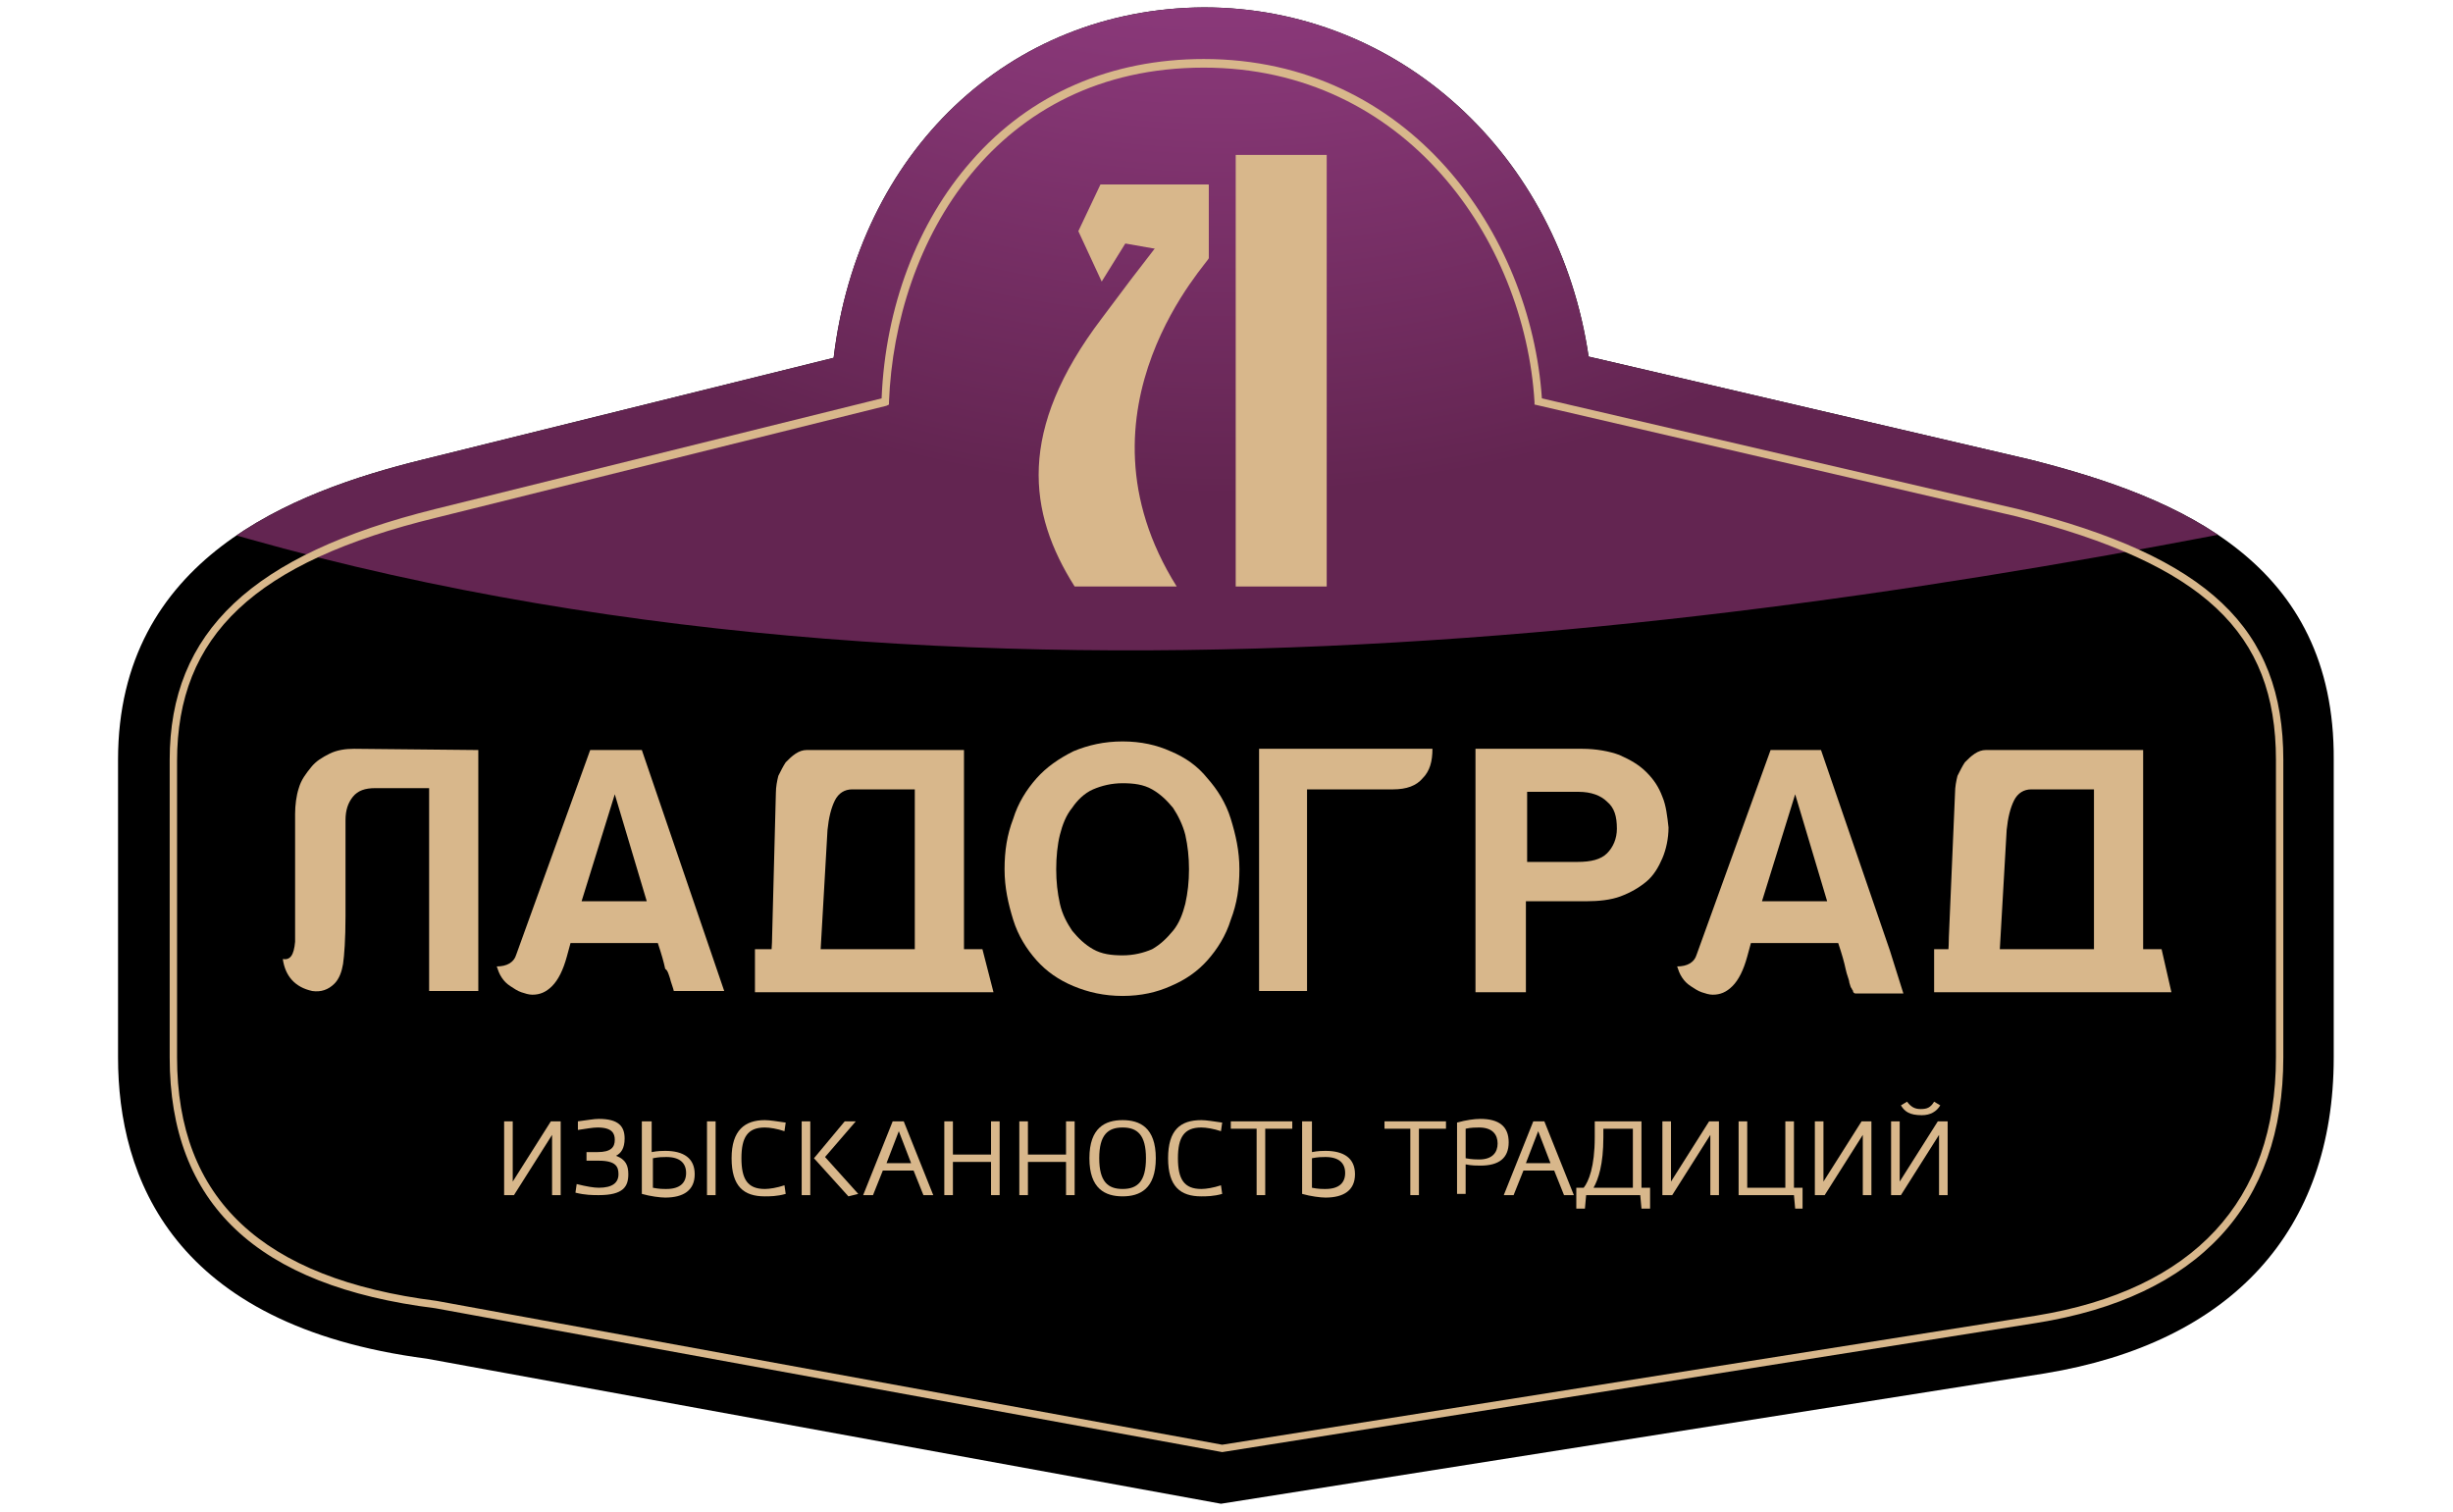
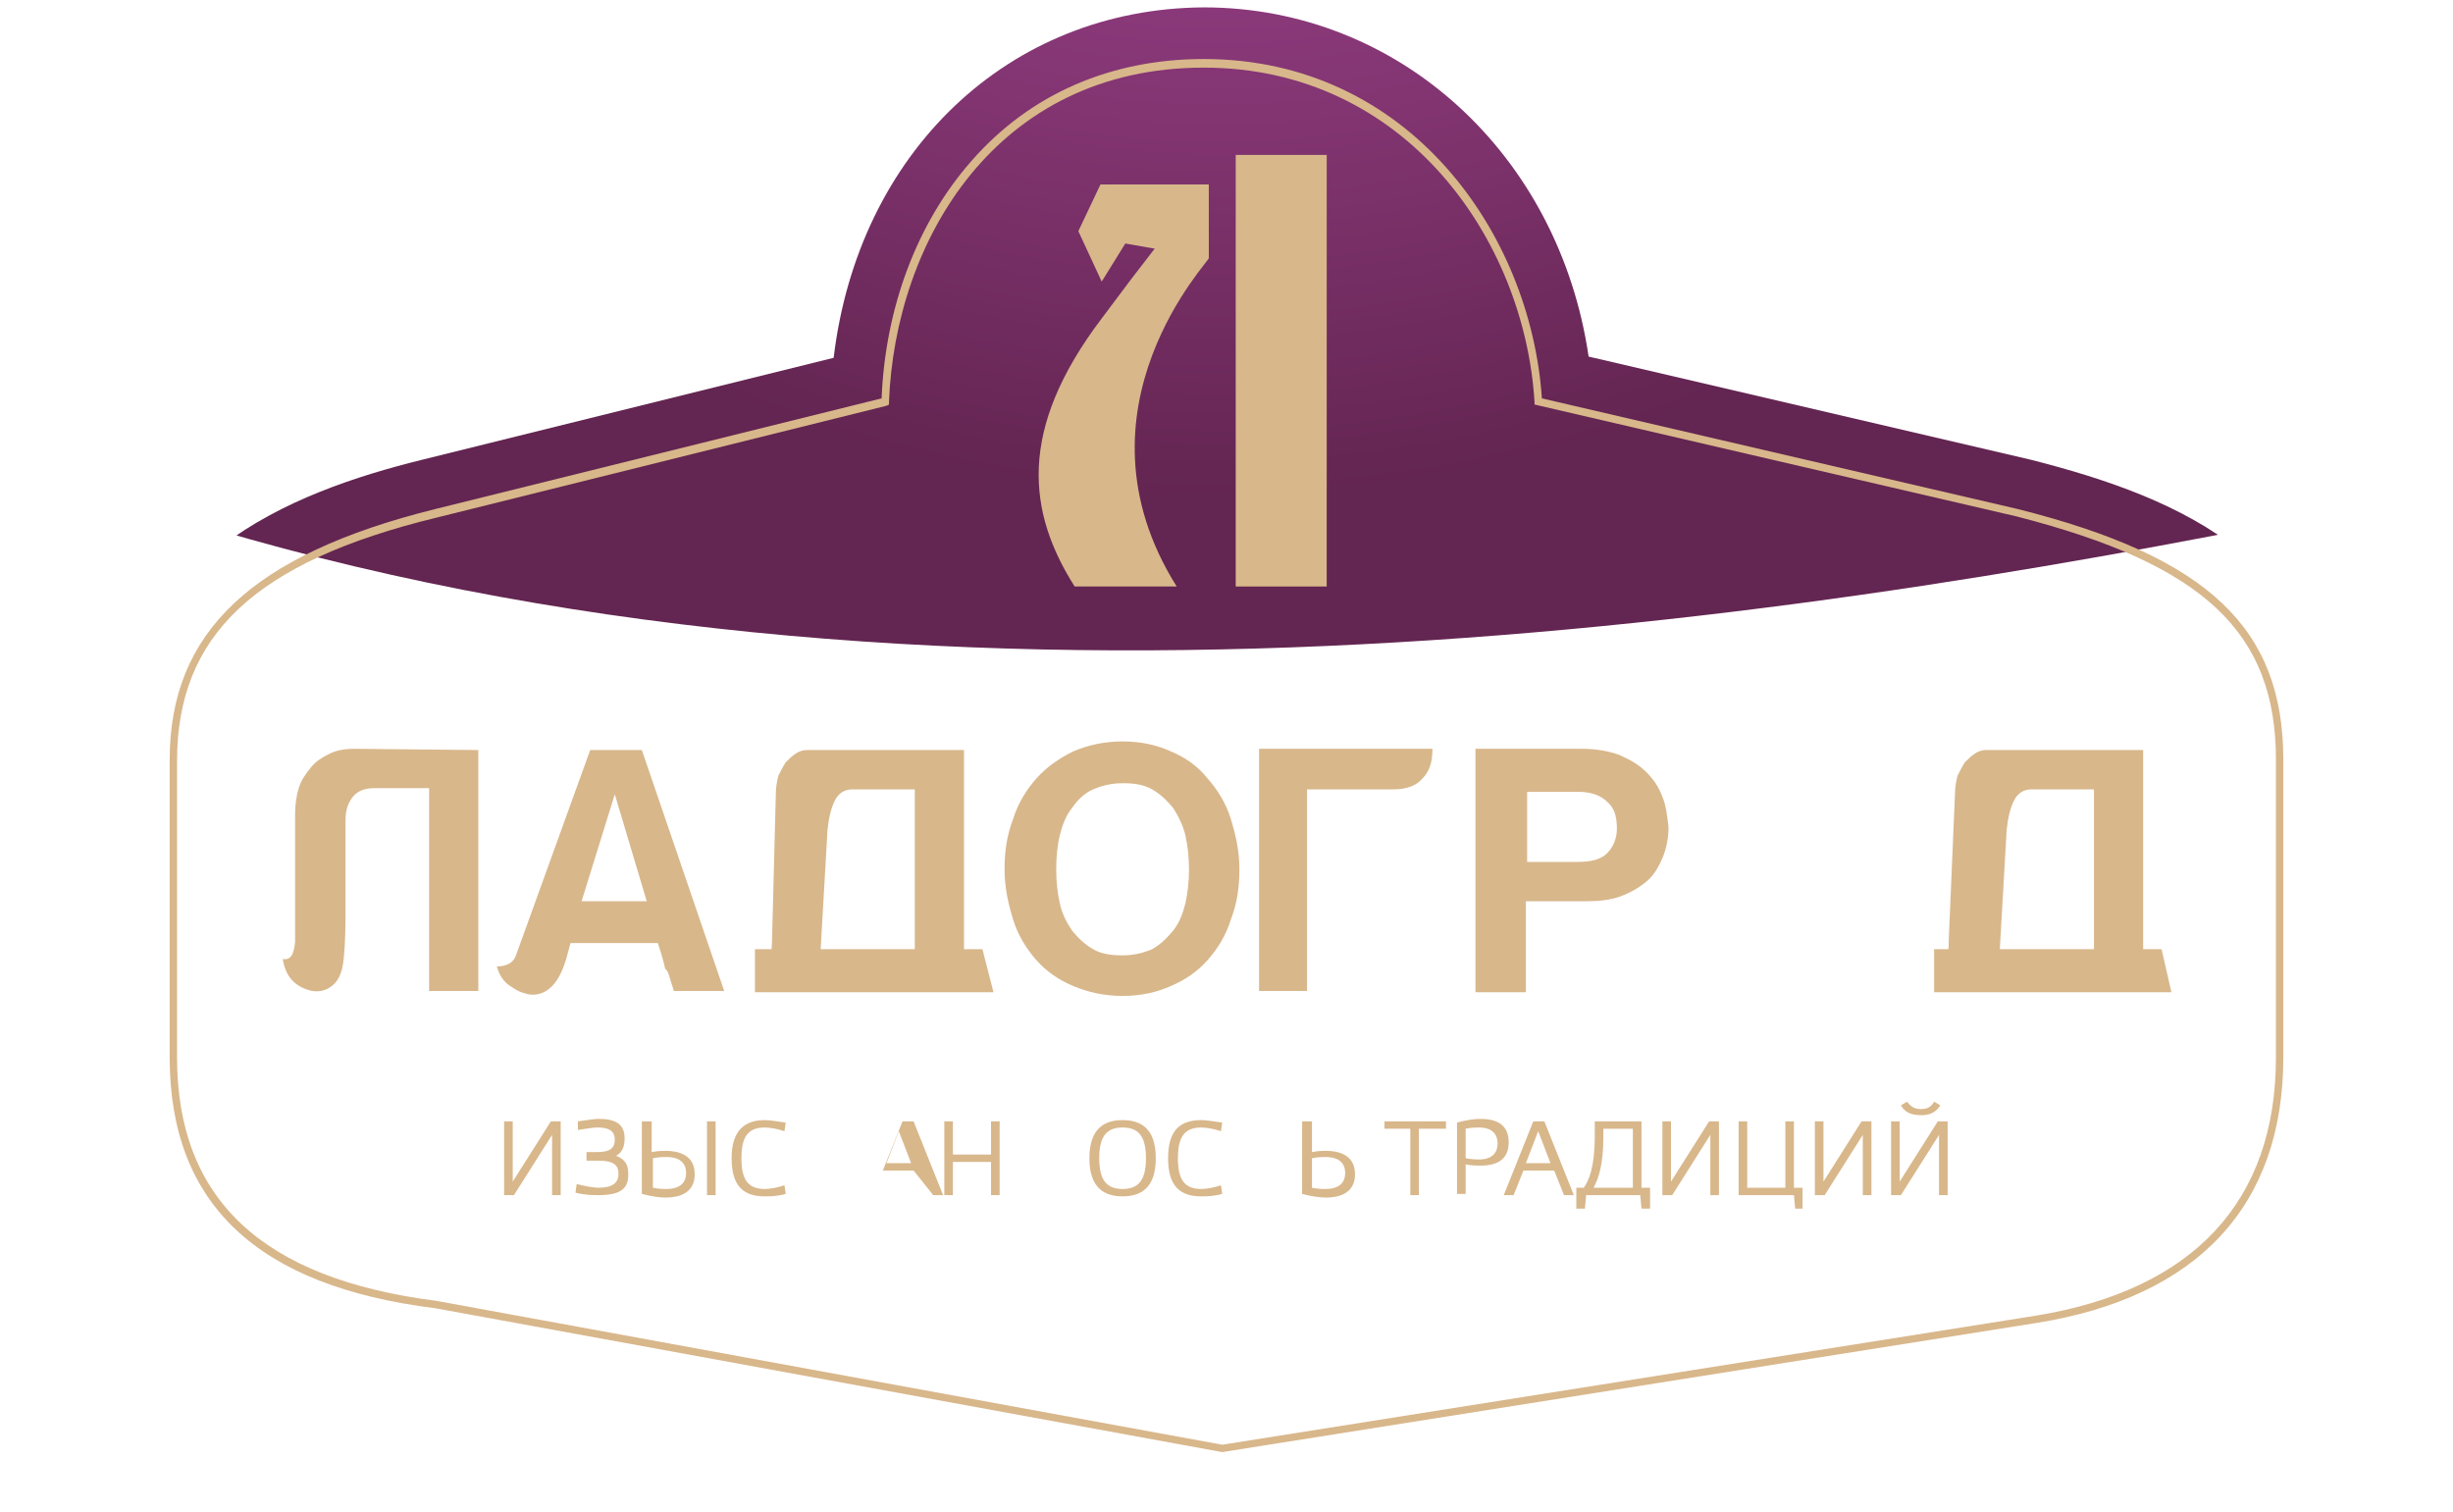
<svg xmlns="http://www.w3.org/2000/svg" xmlns:xlink="http://www.w3.org/1999/xlink" version="1.1" id="Слой_1" x="0px" y="0px" viewBox="0 0 199.5 123" style="enable-background:new 0 0 199.5 123;" xml:space="preserve">
  <style type="text/css">
	.st0{clip-path:url(#SVGID_2_);}
	.st1{fill:url(#SVGID_3_);}
	.st2{fill:#D8B78B;}
</style>
  <g>
    <g>
-       <path d="M165.2,37.4l-36-8.4c-2.4-16.4-15.4-28.4-31.3-28.4C82,0.7,69.8,12.4,67.8,29.1l-33.5,8.3C23.8,40,9.6,45.4,9.6,61.8V86    c0,9.7,4.4,21.8,25.1,24.5l64.6,11.8l67-10.6c15.2-2.5,23.5-11.6,23.5-25.7V61.8C189.9,45.8,177.4,40.5,165.2,37.4z" />
      <g>
        <defs>
          <path id="SVGID_1_" d="M165.2,37.4l-36-8.4c-2.4-16.4-15.4-28.4-31.3-28.4C82,0.7,69.8,12.4,67.8,29.1l-33.5,8.3      C23.8,40,9.6,45.4,9.6,61.8V86c0,9.7,4.4,21.8,25.1,24.5l64.6,11.8l67-10.6c15.2-2.5,23.5-11.6,23.5-25.7V61.8      C189.9,45.8,177.4,40.5,165.2,37.4z" />
        </defs>
        <clipPath id="SVGID_2_">
          <use xlink:href="#SVGID_1_" style="overflow:visible;" />
        </clipPath>
        <g class="st0">
          <radialGradient id="SVGID_3_" cx="99.165" cy="-63.215" r="103.6" gradientUnits="userSpaceOnUse">
            <stop offset="0.494" style="stop-color:#943D84" />
            <stop offset="0.698" style="stop-color:#833572" />
            <stop offset="1" style="stop-color:#632551" />
          </radialGradient>
          <path class="st1" d="M188.5,41.9l-4.7-184.3c-0.8-32.3-77.1-37.2-88-36.9c-9.7,0.2-86.8,9.1-86,41.4l4.6,180      C75.6,61.3,144.4,50.8,188.5,41.9z" />
        </g>
      </g>
      <g>
        <path class="st2" d="M99.4,118.1L99.4,118.1l-64-11.7c-14.5-1.8-21.6-8.5-21.6-20.4V61.8c0-10.4,6.7-16.7,21.6-20.4l36.3-9     C72,25,74.6,18.1,79,13.1c4.8-5.5,11.4-8.3,18.9-8.3c16.7,0,26.6,14.2,27.5,27.6l38.7,9c15.5,3.9,21.6,9.7,21.6,20.4V86     c0,12-6.9,19.5-20.1,21.6L99.4,118.1z M97.9,5.5C81,5.5,72.8,19.6,72.3,32.7l0,0.2L72.1,33l-36.6,9.1     c-14.8,3.6-21.1,9.6-21.1,19.8V86c0,11.5,6.9,18,21.1,19.8l63.9,11.7l66.2-10.5c12.8-2.1,19.5-9.3,19.5-21V61.8     c0-10.4-5.9-15.9-21.1-19.8l-39.2-9.1l0-0.2C124,19.5,114.3,5.5,97.9,5.5z" />
      </g>
      <g>
        <path class="st2" d="M91.3,81c-1.5,0-2.8-0.3-4-0.8c-1.2-0.5-2.2-1.2-3-2.1c-0.8-0.9-1.5-2-1.9-3.3c-0.4-1.3-0.7-2.6-0.7-4.1     c0-1.5,0.2-2.8,0.7-4.1c0.4-1.3,1.1-2.4,1.9-3.3c0.8-0.9,1.8-1.6,3-2.2c1.2-0.5,2.5-0.8,4-0.8c1.5,0,2.8,0.3,3.9,0.8     c1.2,0.5,2.2,1.2,3,2.2c0.8,0.9,1.5,2,1.9,3.3c0.4,1.3,0.7,2.6,0.7,4.1c0,1.5-0.2,2.8-0.7,4.1c-0.4,1.3-1.1,2.4-1.9,3.3     c-0.8,0.9-1.8,1.6-3,2.1C94.1,80.7,92.8,81,91.3,81z M91.3,77.7c0.9,0,1.7-0.2,2.4-0.5c0.7-0.4,1.2-0.9,1.7-1.5     c0.5-0.6,0.8-1.4,1-2.2c0.2-0.9,0.3-1.8,0.3-2.8c0-1-0.1-1.9-0.3-2.8c-0.2-0.8-0.6-1.6-1-2.2c-0.5-0.6-1-1.1-1.7-1.5     c-0.7-0.4-1.5-0.5-2.4-0.5s-1.7,0.2-2.4,0.5s-1.3,0.9-1.7,1.5c-0.5,0.6-0.8,1.4-1,2.2c-0.2,0.8-0.3,1.8-0.3,2.8     c0,1,0.1,1.9,0.3,2.8c0.2,0.9,0.6,1.6,1,2.2c0.5,0.6,1,1.1,1.7,1.5S90.4,77.7,91.3,77.7z" />
        <path class="st2" d="M38.8,61l-10-0.1c-0.7,0-1.4,0.1-2,0.4s-1.1,0.6-1.5,1.1c-0.4,0.5-0.8,1-1,1.7c-0.2,0.6-0.3,1.4-0.3,2.1     c0,2.1,0,3.9,0,5.2s0,2.3,0,3.1c0,0.7,0,1.2,0,1.5c0,0.3,0,0.5,0,0.6c-0.1,1.1-0.4,1.5-1,1.4c0.2,1.4,1,2.3,2.4,2.6     c0.7,0.1,1.3-0.1,1.8-0.6c0.4-0.4,0.6-1,0.7-1.6c0.1-0.7,0.2-2,0.2-3.9c0-1.9,0-4.5,0-7.8c0-0.8,0.2-1.4,0.6-1.9     c0.4-0.5,1-0.7,1.8-0.7h4.4V80c0,0,0,0,0,0v0.6h4V80v-6.7v-9.1v-2.6V61z" />
        <path class="st2" d="M54.5,79.6c0,0.1,0.3,0.9,0.3,1h4.1l-6.7-19.6H48l-6,16.6c-0.2,0.7-0.8,1-1.6,1c0.1,0.3,0.2,0.6,0.4,0.9     c0.2,0.3,0.4,0.5,0.7,0.7c0.3,0.2,0.6,0.4,0.9,0.5c0.3,0.1,0.6,0.2,0.9,0.2c0.6,0,1.1-0.2,1.6-0.7c0.5-0.5,0.9-1.3,1.2-2.4     l0.3-1.1h7.1c0.3,0.9,0.5,1.6,0.6,2.1C54.3,78.9,54.4,79.3,54.5,79.6z M47.3,73.3l2.7-8.7l2.6,8.7H47.3z" />
        <path class="st2" d="M66.6,79.7l0.7-12.2c0.1-1,0.3-1.8,0.6-2.4c0.3-0.6,0.8-0.9,1.4-0.9h5.1v15.5h4l0-18.1c0,0,0,0,0-0.1V61     c-1.7,0-3.2,0-4.5,0c-1.4,0-2.7,0-3.6,0c-1,0-1.7,0-2.3,0c-0.6,0-1,0-1.3,0c-0.3,0-0.5,0-0.7,0c-0.1,0-0.3,0-0.4,0     c-0.3,0-0.6,0.1-0.9,0.3c-0.3,0.2-0.5,0.4-0.8,0.7c-0.2,0.3-0.4,0.7-0.6,1.1c-0.1,0.4-0.2,0.9-0.2,1.4L62.8,76     c0,0.9-0.1,1.7-0.1,2.3c0,0.6-0.1,1-0.2,1.3H66.6z" />
        <polygon class="st2" points="80.8,80.7 61.4,80.7 61.4,77.2 79.9,77.2    " />
        <path class="st2" d="M162.5,79.7l0.7-12.2c0.1-1,0.3-1.8,0.6-2.4c0.3-0.6,0.8-0.9,1.4-0.9h5.1v15.5h4l0-18.1c0,0,0,0,0-0.1V61     c-1.7,0-3.2,0-4.5,0c-1.4,0-2.7,0-3.6,0c-1,0-1.7,0-2.3,0c-0.6,0-1,0-1.3,0c-0.3,0-0.5,0-0.7,0s-0.3,0-0.4,0     c-0.3,0-0.6,0.1-0.9,0.3c-0.3,0.2-0.5,0.4-0.8,0.7c-0.2,0.3-0.4,0.7-0.6,1.1c-0.1,0.4-0.2,0.9-0.2,1.4l-0.5,11.7     c0,0.9-0.1,1.7-0.1,2.3c0,0.6-0.1,1-0.2,1.3H162.5z" />
        <polygon class="st2" points="176.6,80.7 157.3,80.7 157.3,77.2 175.8,77.2    " />
        <path class="st2" d="M102.4,60.9v19.7h3.9c0-0.1,0-6,0-6.2c0-0.6,0-1.3,0-2.2c0-0.9,0-2,0-3.3s0-2.9,0-4.7h7     c1.1,0,1.9-0.3,2.4-0.9c0.6-0.6,0.8-1.4,0.8-2.4H102.4z" />
        <path class="st2" d="M135.2,64.8c-0.3-0.8-0.7-1.4-1.3-2c-0.6-0.6-1.3-1-2.2-1.4c-0.8-0.3-1.9-0.5-3-0.5H120v0.6c0,0,0,0,0,0     v10.6c0,0.3,0,0.5,0,0.7v0.4c0,0.6,0,7,0,7.5h4.1c0-0.4,0-6.8,0-7.4h4.9c1,0,2-0.1,2.8-0.4c0.8-0.3,1.5-0.7,2.1-1.2     c0.6-0.5,1-1.2,1.3-1.9c0.3-0.7,0.5-1.6,0.5-2.5C135.6,66.4,135.5,65.5,135.2,64.8z M130.7,69.4c-0.5,0.5-1.3,0.7-2.4,0.7h-4.1     v-5.7h4.2c1,0,1.8,0.3,2.3,0.8c0.6,0.5,0.8,1.2,0.8,2.2C131.5,68.2,131.2,68.9,130.7,69.4z" />
-         <path class="st2" d="M153.7,77.3l-5.6-16.3h-4.1l-6,16.6c-0.2,0.7-0.8,1-1.6,1c0.1,0.3,0.2,0.6,0.4,0.9c0.2,0.3,0.4,0.5,0.7,0.7     c0.3,0.2,0.6,0.4,0.9,0.5c0.3,0.1,0.6,0.2,0.9,0.2c0.6,0,1.1-0.2,1.6-0.7c0.5-0.5,0.9-1.3,1.2-2.4l0.3-1.1h7.1     c0.3,0.9,0.5,1.6,0.6,2.1c0.1,0.5,0.3,0.9,0.3,1.1c0.1,0.3,0.1,0.4,0.2,0.5c0,0.1,0.1,0.1,0.1,0.2c0,0.1,0.1,0.2,0.2,0.2     c0.1,0,0.2,0,0.5,0h3.4L153.7,77.3z M143.3,73.3l2.7-8.7l2.6,8.7H143.3z" />
      </g>
      <g>
        <polygon class="st2" points="89.6,22.9 87.7,18.8 89.5,15 94.5,15    " />
        <path class="st2" d="M98.3,15c0,0-1.8,1.6-8.7,10.9c-6.9,9.1-6,15.8-2.2,21.8c6.5,0,6.4,0,8.3,0C86.6,33.2,98.6,21,98.3,21     L98.3,15z" />
        <polygon class="st2" points="91.4,15 98.3,15 98.3,21 91.5,19.8    " />
      </g>
      <rect x="100.5" y="12.6" class="st2" width="7.4" height="35.1" />
    </g>
    <g>
      <path class="st2" d="M44.9,97.2v-4.9l-3.1,4.9h-0.8v-6h0.7v4.9l3.1-4.9h0.8v6H44.9z" />
      <path class="st2" d="M50.1,94c0.8,0.3,1,0.8,1,1.5c0,1-0.4,1.7-2.4,1.7c-0.5,0-1.1,0-1.9-0.2l0.1-0.7c0.8,0.2,1.4,0.3,1.8,0.3    c1.1,0,1.6-0.4,1.6-1.1c0-0.6-0.2-1.1-1.6-1.1c-0.3,0-0.5,0-1,0v-0.7c0.4,0,0.6,0,0.9,0c1.1,0,1.4-0.4,1.4-1c0-0.5-0.2-1-1.4-1    c-0.4,0-0.9,0.1-1.6,0.2L47,91.2c0.8-0.1,1.3-0.2,1.7-0.2c1.6,0,2.1,0.6,2.1,1.6C50.8,93.4,50.5,93.8,50.1,94z" />
      <path class="st2" d="M52.3,91.2h0.7v2.5c0.5-0.1,0.9-0.1,1.1-0.1c1.5,0,2.4,0.6,2.4,1.9c0,1.3-0.9,1.9-2.4,1.9    c-0.4,0-1.2-0.1-1.9-0.3V91.2z M53.1,96.6c0.5,0.1,0.8,0.1,1.1,0.1c1.1,0,1.6-0.5,1.6-1.3c0-0.8-0.5-1.3-1.6-1.3    c-0.3,0-0.6,0-1.1,0.1V96.6z M57.5,91.2h0.7v6h-0.7V91.2z" />
      <path class="st2" d="M62.2,91.1c0.4,0,1,0.1,1.7,0.2L63.8,92c-0.6-0.2-1.2-0.3-1.6-0.3c-1.4,0-1.9,0.8-1.9,2.5    c0,1.7,0.5,2.5,1.9,2.5c0.4,0,1-0.1,1.6-0.3l0.1,0.7c-0.7,0.2-1.3,0.2-1.7,0.2c-1.7,0-2.7-0.8-2.7-3.1    C59.5,91.9,60.6,91.1,62.2,91.1z" />
-       <path class="st2" d="M65.9,97.2h-0.7v-6h0.7V97.2z M68.7,91.2h0.9l-2.5,2.9l2.7,3L69,97.3l-2.8-3.1L68.7,91.2z" />
-       <path class="st2" d="M74.3,95.2h-2.5l-0.8,2h-0.8l2.4-6h0.9l2.4,6h-0.8L74.3,95.2z M74.1,94.6l-1-2.6l-1,2.6H74.1z" />
+       <path class="st2" d="M74.3,95.2h-2.5l-0.8,2l2.4-6h0.9l2.4,6h-0.8L74.3,95.2z M74.1,94.6l-1-2.6l-1,2.6H74.1z" />
      <path class="st2" d="M80.6,97.2v-2.7h-3.1v2.7h-0.7v-6h0.7v2.7h3.1v-2.7h0.7v6H80.6z" />
-       <path class="st2" d="M86.7,97.2v-2.7h-3.1v2.7h-0.7v-6h0.7v2.7h3.1v-2.7h0.7v6H86.7z" />
      <path class="st2" d="M91.3,97.3c-1.4,0-2.7-0.6-2.7-3.1c0-2.5,1.3-3.1,2.7-3.1s2.7,0.6,2.7,3.1C94,96.7,92.7,97.3,91.3,97.3z     M91.3,91.7c-1.2,0-1.9,0.6-1.9,2.5s0.7,2.5,1.9,2.5c1.2,0,1.9-0.6,1.9-2.5S92.5,91.7,91.3,91.7z" />
      <path class="st2" d="M97.7,91.1c0.4,0,1,0.1,1.7,0.2L99.3,92c-0.6-0.2-1.2-0.3-1.6-0.3c-1.4,0-1.9,0.8-1.9,2.5    c0,1.7,0.5,2.5,1.9,2.5c0.4,0,1-0.1,1.6-0.3l0.1,0.7c-0.7,0.2-1.3,0.2-1.7,0.2c-1.7,0-2.7-0.8-2.7-3.1C95,91.9,96,91.1,97.7,91.1z    " />
-       <path class="st2" d="M102.9,91.8v5.4h-0.7v-5.4h-2.1v-0.6h5v0.6H102.9z" />
      <path class="st2" d="M106,91.2h0.7v2.5c0.5-0.1,0.9-0.1,1.1-0.1c1.5,0,2.4,0.6,2.4,1.9c0,1.3-0.9,1.9-2.4,1.9    c-0.4,0-1.2-0.1-1.9-0.3V91.2z M106.7,96.6c0.5,0.1,0.8,0.1,1.1,0.1c1.1,0,1.6-0.5,1.6-1.3c0-0.8-0.5-1.3-1.6-1.3    c-0.3,0-0.6,0-1.1,0.1V96.6z" />
      <path class="st2" d="M115.4,91.8v5.4h-0.7v-5.4h-2.1v-0.6h5v0.6H115.4z" />
      <path class="st2" d="M118.5,91.3c0.7-0.2,1.4-0.3,1.9-0.3c1.5,0,2.3,0.6,2.3,1.9c0,1.3-0.8,1.9-2.3,1.9c-0.3,0-0.7,0-1.2-0.1v2.4    h-0.7V91.3z M119.2,94.2c0.5,0.1,0.9,0.1,1.1,0.1c1.1,0,1.5-0.6,1.5-1.3c0-0.7-0.4-1.3-1.5-1.3c-0.2,0-0.7,0-1.1,0.1V94.2z" />
      <path class="st2" d="M126.4,95.2h-2.5l-0.8,2h-0.8l2.4-6h0.9l2.4,6h-0.8L126.4,95.2z M126.1,94.6l-1-2.6l-1,2.6H126.1z" />
      <path class="st2" d="M128.8,96.6c0.4-0.5,0.9-1.7,0.9-4.1v-1.3h3.8v5.4h0.7v1.7h-0.7l-0.1-1.1h-4.4l-0.1,1.1h-0.7v-1.7H128.8z     M130.4,92.5c0,2.2-0.4,3.4-0.8,4.1h3.2v-4.8h-2.4V92.5z" />
      <path class="st2" d="M139.1,97.2v-4.9l-3.1,4.9h-0.8v-6h0.7v4.9l3.1-4.9h0.8v6H139.1z" />
      <path class="st2" d="M146,98.3l-0.1-1.1h-4.5v-6h0.7v5.4h3.1v-5.4h0.7v5.4h0.7v1.7H146z" />
      <path class="st2" d="M151.5,97.2v-4.9l-3.1,4.9h-0.8v-6h0.7v4.9l3.1-4.9h0.8v6H151.5z" />
      <path class="st2" d="M157.7,97.2v-4.9l-3.1,4.9h-0.8v-6h0.7v4.9l3.1-4.9h0.8v6H157.7z M154.6,89.9l0.5-0.3    c0.3,0.4,0.6,0.6,1.1,0.6s0.8-0.1,1.1-0.6l0.5,0.3c-0.3,0.5-0.8,0.8-1.5,0.8C155.3,90.7,154.9,90.4,154.6,89.9z" />
    </g>
  </g>
</svg>